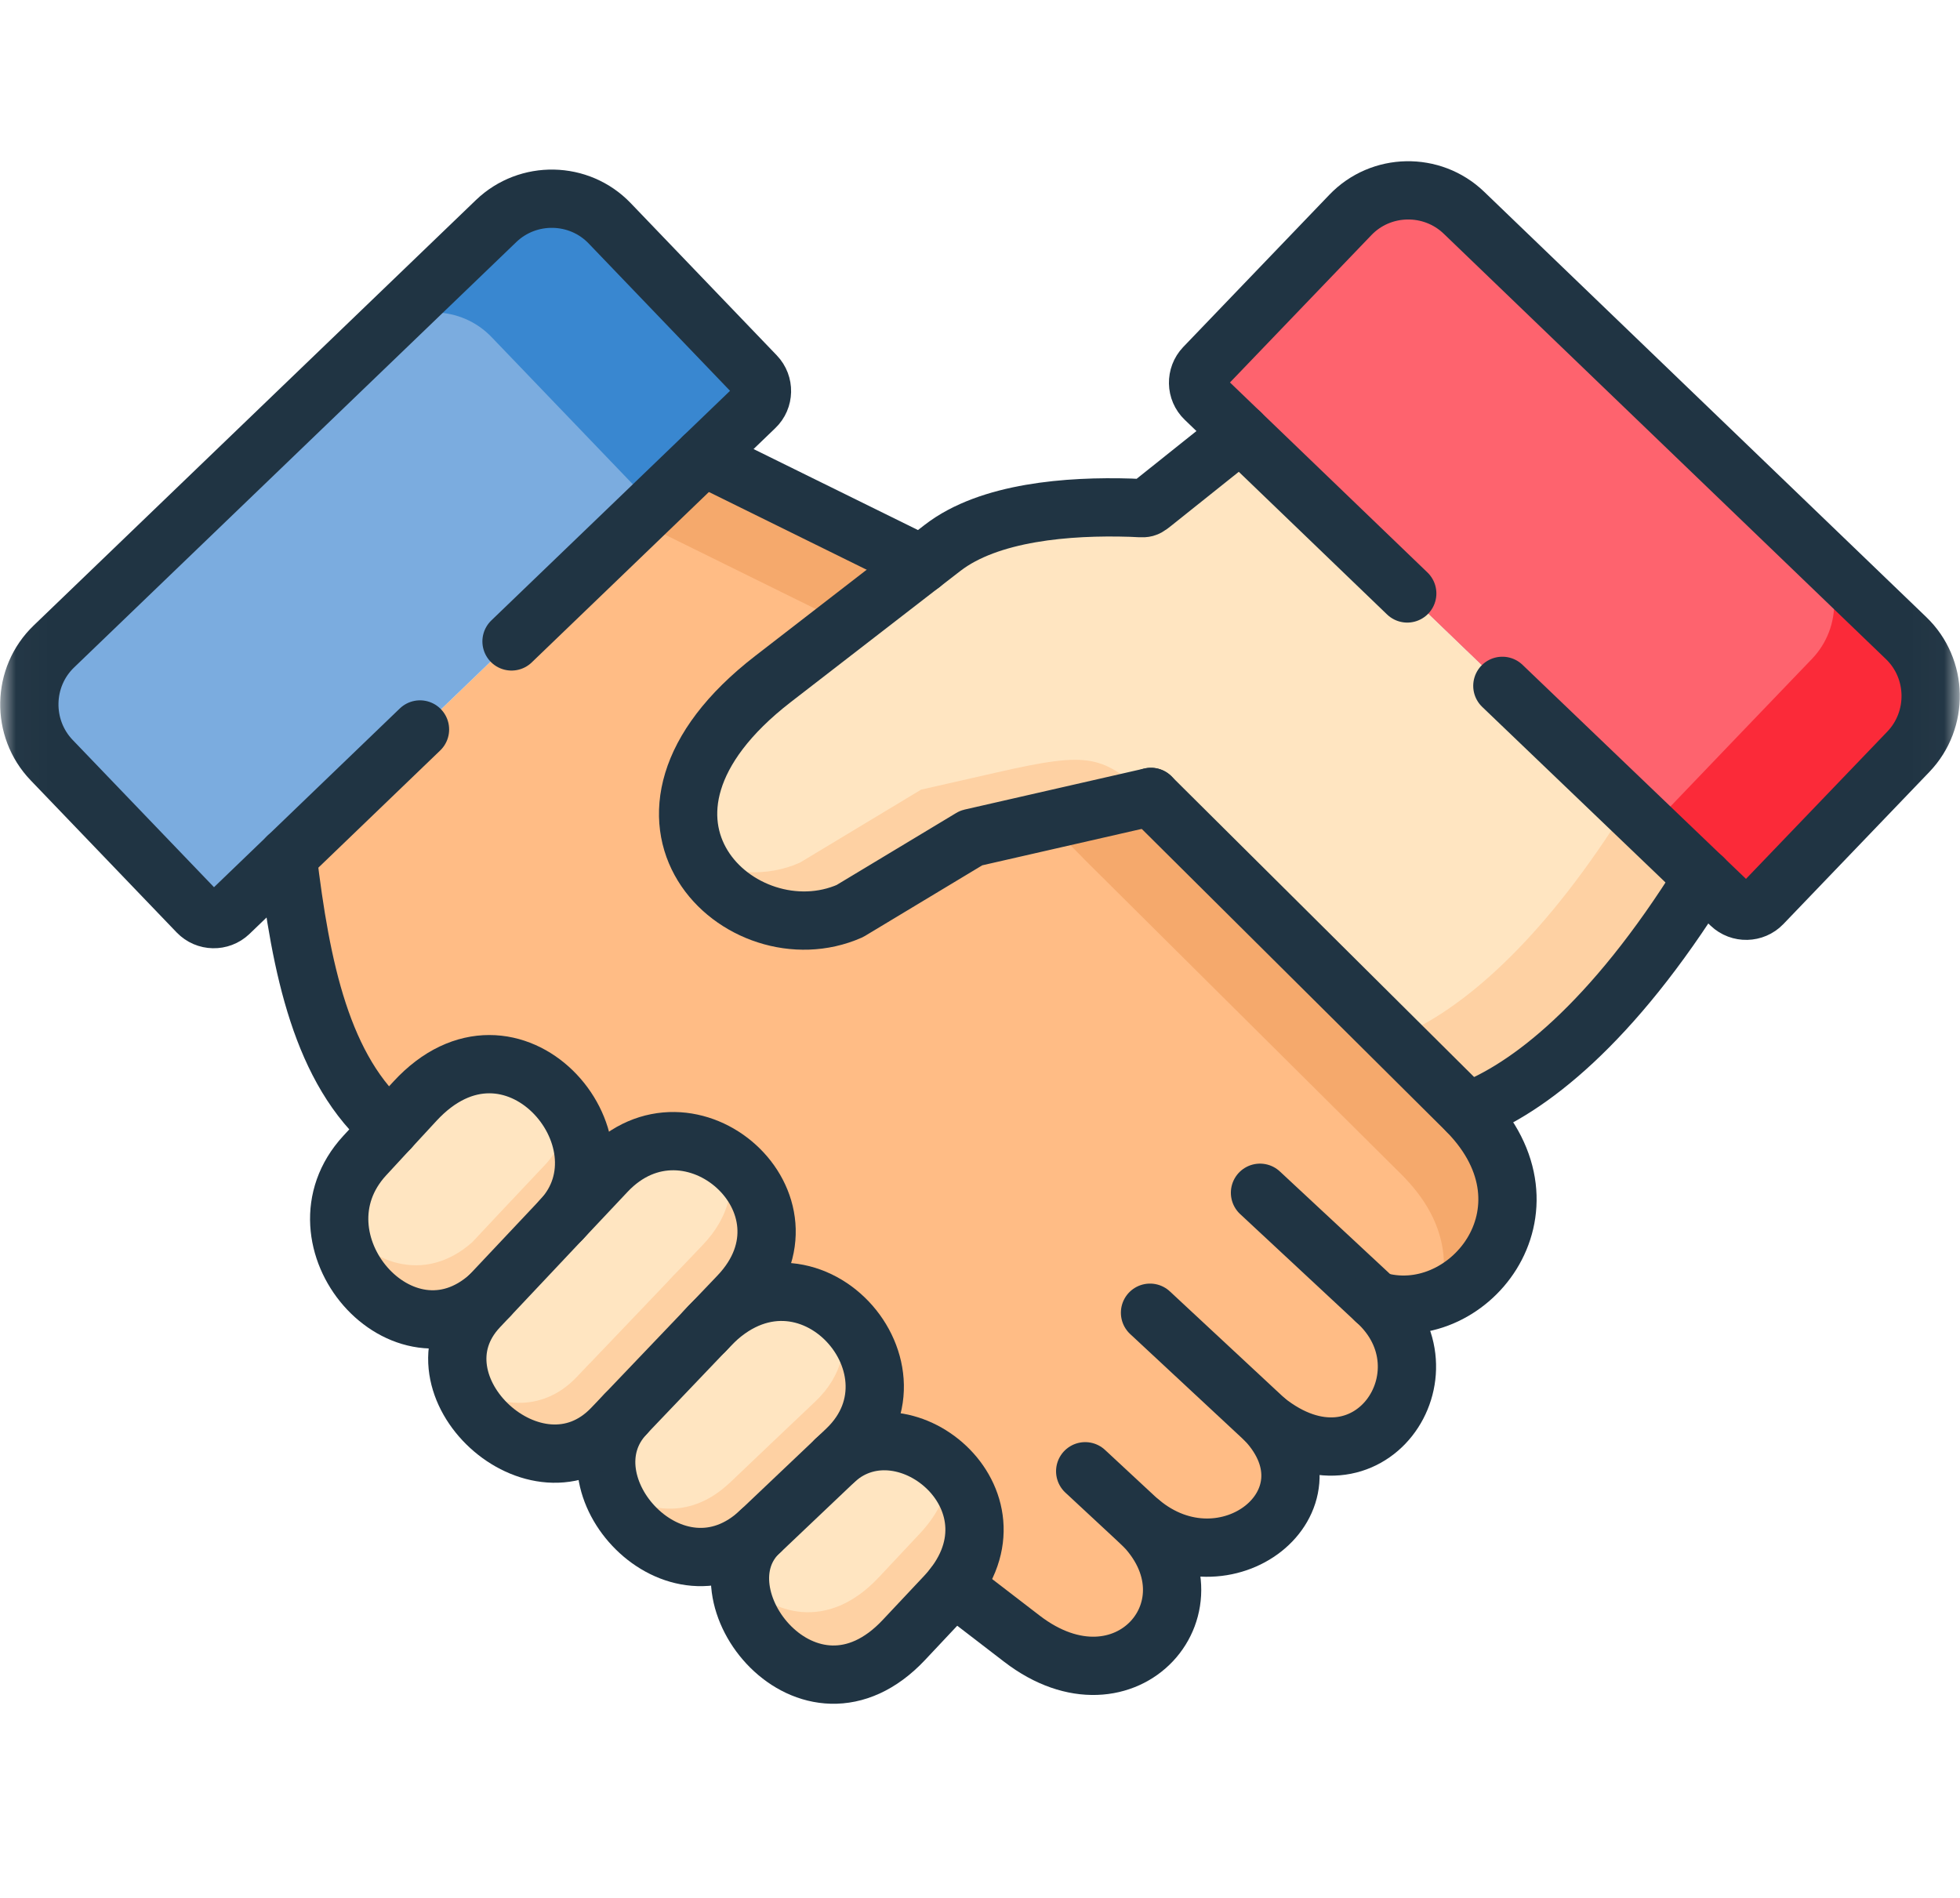
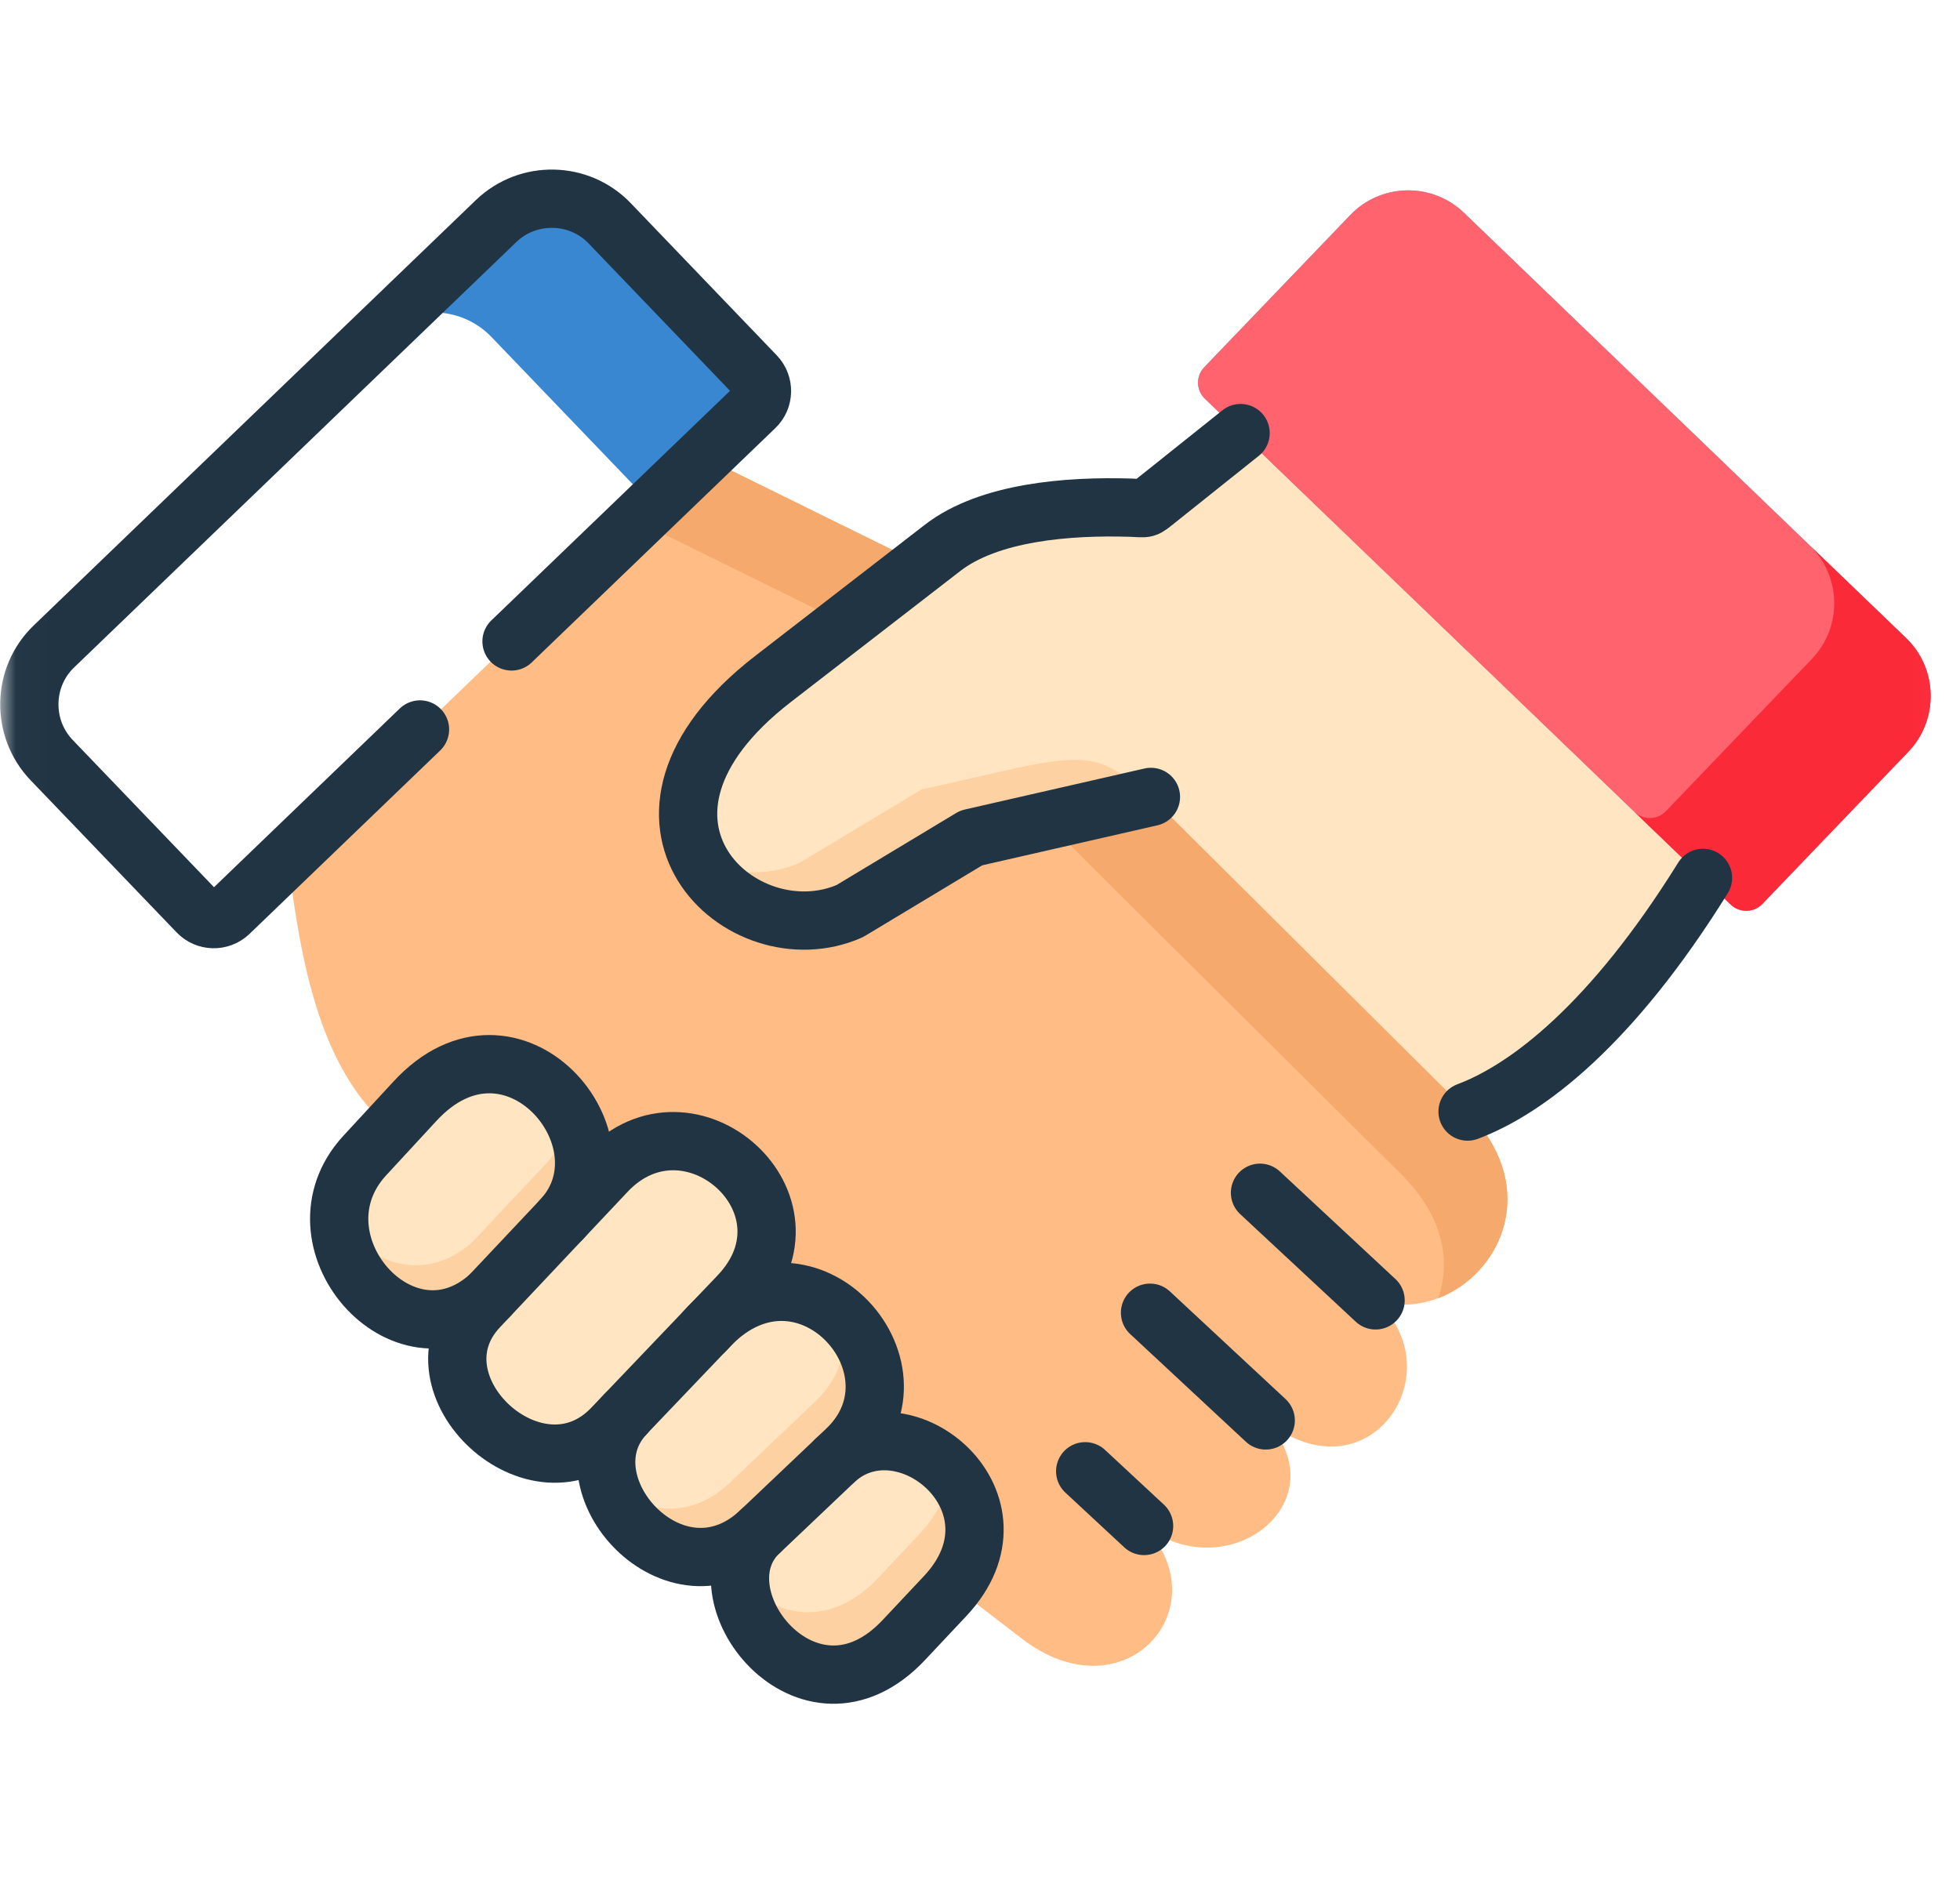
<svg xmlns="http://www.w3.org/2000/svg" width="63" height="61" viewBox="0 0 63 61" fill="none">
  <mask id="mask0_251_10695" style="mask-type:luminance" maskUnits="userSpaceOnUse" x="0" y="0" width="63" height="61">
    <path d="M0.021 0.723H62.979V60.723H0.021V0.723Z" fill="white" />
  </mask>
  <g mask="url(#mask0_251_10695)">
    <path fill-rule="evenodd" clip-rule="evenodd" d="M22.612 14.685L9.248 27.539C9.67 31.088 10.336 34.41 12.531 36.27L30.653 50.988L32.846 52.673C36.146 55.21 39.273 51.665 36.763 49.044C36.729 49.005 36.69 48.967 36.652 48.928C37.499 49.641 38.45 49.843 39.283 49.707C41.117 49.41 42.372 47.47 40.685 45.658C43.982 48.29 46.798 44.098 44.215 41.799C47.095 42.706 50.232 38.975 47.241 35.806C47.22 35.782 47.196 35.754 47.172 35.73L39.674 24.576L29.618 18.137L22.612 14.685Z" fill="#FFBC85" />
    <path fill-rule="evenodd" clip-rule="evenodd" d="M30.381 51.302C33.169 48.332 29.102 44.915 26.854 46.929L24.445 49.218C24.417 49.246 24.393 49.27 24.365 49.291C22.343 51.323 26.017 55.95 29.057 52.712L30.381 51.302Z" fill="#FFE5C1" />
    <path fill-rule="evenodd" clip-rule="evenodd" d="M22.654 42.786L20.109 45.453L20.099 45.467C18.823 46.821 19.708 48.897 21.217 49.707C22.152 50.209 23.323 50.23 24.365 49.291L27.091 49.25L26.854 46.929L27.202 46.601C29.928 44.011 25.993 39.537 22.922 42.504L22.654 42.786Z" fill="#FFE5C1" />
    <path fill-rule="evenodd" clip-rule="evenodd" d="M18.108 39.132L15.724 41.662L15.389 42.022C13.037 44.517 17.251 48.447 19.68 45.899L20.099 45.467C20.133 45.428 22.688 45.163 22.967 45.131L22.922 42.504L23.737 41.648C26.543 38.706 22.159 34.833 19.489 37.67L18.108 39.132Z" fill="#FFE5C1" />
    <path fill-rule="evenodd" clip-rule="evenodd" d="M12.531 36.271L11.723 37.147C9.234 39.848 12.943 44.154 15.724 41.663L18.007 41.31L18.108 39.132C20.364 36.581 16.432 32.041 13.337 35.398L12.531 36.271Z" fill="#FFE5C1" />
    <path fill-rule="evenodd" clip-rule="evenodd" d="M43.403 6.91L38.708 11.803C38.433 12.089 38.444 12.546 38.729 12.818L39.876 13.921L54.739 28.219L55.631 29.078C55.917 29.35 56.373 29.339 56.645 29.057L59.096 26.502L61.34 24.164C62.323 23.138 62.292 21.494 61.267 20.51L59.096 18.423L47.053 6.836C46.028 5.852 44.386 5.884 43.403 6.91Z" fill="#7BACDF" />
-     <path fill-rule="evenodd" clip-rule="evenodd" d="M15.947 7.105L4.881 17.753L1.733 20.779C0.708 21.763 0.677 23.407 1.66 24.433L6.355 29.325C6.627 29.608 7.083 29.619 7.369 29.346L9.248 27.539L22.612 14.685L24.271 13.087C24.557 12.815 24.567 12.357 24.292 12.071L19.597 7.178C18.614 6.152 16.972 6.121 15.947 7.105Z" fill="#7BACDF" />
    <path fill-rule="evenodd" clip-rule="evenodd" d="M36.993 25.616L33.633 26.384L34.951 27.72L45.129 37.834L45.199 37.911C46.425 39.209 46.621 40.598 46.23 41.729C48.242 40.961 49.521 38.221 47.241 35.806L47.172 35.73L44.118 32.697L36.993 25.616Z" fill="#F5A96C" />
    <path fill-rule="evenodd" clip-rule="evenodd" d="M22.612 14.685L20.472 16.741L27.16 20.039L29.618 18.137L22.612 14.685Z" fill="#F5A96C" />
    <path fill-rule="evenodd" clip-rule="evenodd" d="M29.618 18.137L27.161 20.039L24.846 21.826C19.001 26.349 23.849 30.816 27.317 29.284L31.218 26.935L33.633 26.384L36.993 25.616L44.118 32.697L47.172 35.73C49.092 35.011 51.807 32.938 54.739 28.219L39.876 13.921L37.206 16.053C36.767 16.402 36.899 16.336 36.345 16.319C34.341 16.256 31.793 16.455 30.298 17.61L29.618 18.137Z" fill="#FFE5C1" />
    <path fill-rule="evenodd" clip-rule="evenodd" d="M29.607 25.382L25.707 27.731C24.644 28.202 23.448 28.108 22.472 27.619C23.319 29.245 25.508 30.083 27.317 29.284L31.218 26.935L33.633 26.384L36.951 25.626C35.414 24.31 35.139 24.119 32.019 24.834L29.607 25.382Z" fill="#FED1A3" />
-     <path fill-rule="evenodd" clip-rule="evenodd" d="M52.312 25.884C49.702 30.083 47.265 32.187 45.407 33.109C45.199 33.213 44.996 33.3 44.801 33.374L47.171 35.73C49.092 35.011 51.807 32.938 54.739 28.219L52.312 25.884Z" fill="#FED1A3" />
    <path fill-rule="evenodd" clip-rule="evenodd" d="M39.876 13.921L52.313 25.885L54.739 28.219L55.631 29.078C55.917 29.35 56.373 29.34 56.645 29.057L59.096 26.502L61.34 24.164C62.323 23.138 62.292 21.494 61.267 20.51L59.096 18.423L47.053 6.837C46.028 5.852 44.386 5.884 43.404 6.91L38.709 11.803C38.433 12.089 38.444 12.546 38.729 12.818L39.876 13.921Z" fill="#FE636E" />
    <path fill-rule="evenodd" clip-rule="evenodd" d="M55.997 23.518L53.546 26.076C53.271 26.359 52.818 26.369 52.532 26.094L54.739 28.219L55.631 29.078C55.917 29.35 56.373 29.339 56.645 29.057L59.095 26.502L61.34 24.164C62.323 23.138 62.292 21.494 61.267 20.51L58.52 17.868L58.754 18.095L58.179 17.54C59.19 18.524 59.221 20.161 58.241 21.18L55.997 23.518Z" fill="#FB2A39" />
    <path fill-rule="evenodd" clip-rule="evenodd" d="M12.162 10.748C13.187 9.775 14.818 9.813 15.797 10.832L20.493 15.725C20.764 16.011 20.757 16.468 20.472 16.741L22.612 14.685L24.271 13.087C24.557 12.815 24.567 12.357 24.292 12.071L19.597 7.178C18.614 6.152 16.972 6.121 15.947 7.105L12.162 10.748Z" fill="#3987D0" />
    <path fill-rule="evenodd" clip-rule="evenodd" d="M10.904 39.213C10.928 41.498 13.598 43.568 15.724 41.663L17.22 40.078L18.108 39.132C19.039 38.078 18.914 36.689 18.234 35.653C18.23 36.26 18.028 36.867 17.565 37.394L15.982 39.073L15.184 39.925C13.633 41.31 11.796 40.588 10.904 39.213Z" fill="#FED1A3" />
-     <path fill-rule="evenodd" clip-rule="evenodd" d="M14.807 44.398C15.365 46.269 17.969 47.696 19.68 45.899L20.099 45.467C20.102 45.459 20.106 45.456 20.109 45.452L22.654 42.786C22.744 42.685 22.831 42.591 22.922 42.504L23.738 41.648C25.25 40.064 24.675 38.207 23.403 37.276C23.633 38.131 23.448 39.118 22.591 40.015L21.775 40.87C21.685 40.957 21.597 41.052 21.507 41.149V41.153L18.962 43.819C18.959 43.823 18.955 43.826 18.948 43.83L18.534 44.266C17.397 45.459 15.871 45.233 14.807 44.398Z" fill="#FED1A3" />
    <path fill-rule="evenodd" clip-rule="evenodd" d="M24.445 49.218L26.303 47.456L26.854 46.929L27.202 46.601C28.652 45.222 28.217 43.31 27.025 42.27C27.279 43.181 27.091 44.21 26.212 45.044L25.867 45.372L24.884 46.304L23.455 47.665L23.375 47.735C22.333 48.674 21.162 48.653 20.228 48.154C19.998 48.028 19.782 47.874 19.586 47.697C19.816 48.524 20.433 49.288 21.218 49.707C22.152 50.209 23.323 50.23 24.365 49.291L24.445 49.218Z" fill="#FED1A3" />
    <path fill-rule="evenodd" clip-rule="evenodd" d="M30.381 51.302C31.776 49.815 31.455 48.22 30.507 47.246C30.486 47.906 30.207 48.614 29.566 49.295L28.241 50.708C26.613 52.439 24.804 51.919 23.787 50.75C23.8 52.869 26.631 55.298 29.057 52.712L30.381 51.302Z" fill="#FED1A3" />
    <path d="M15.724 41.663C12.943 44.154 9.234 39.848 11.723 37.146L13.337 35.398C16.46 32.009 20.437 36.669 18.042 39.206" stroke="#203443" stroke-width="1.873" stroke-miterlimit="10" stroke-linecap="round" stroke-linejoin="round" />
    <path d="M26.854 46.929C29.102 44.915 33.169 48.332 30.381 51.302L29.056 52.712C25.982 55.989 22.253 51.211 24.442 49.218" stroke="#203443" stroke-width="1.873" stroke-miterlimit="10" stroke-linecap="round" stroke-linejoin="round" />
    <path d="M20.109 45.453C17.997 47.665 21.699 51.825 24.445 49.218L27.202 46.601C30.008 43.934 25.752 39.272 22.654 42.786" stroke="#203443" stroke-width="1.873" stroke-miterlimit="10" stroke-linecap="round" stroke-linejoin="round" />
    <path d="M15.389 42.022L19.489 37.67C22.159 34.833 26.543 38.706 23.738 41.648L19.68 45.899C17.251 48.447 13.037 44.517 15.389 42.022Z" stroke="#203443" stroke-width="1.873" stroke-miterlimit="10" stroke-linecap="round" stroke-linejoin="round" />
    <path d="M40.5 38.34L44.215 41.799" stroke="#203443" stroke-width="1.873" stroke-miterlimit="10" stroke-linecap="round" stroke-linejoin="round" />
    <path d="M36.965 42.196L40.684 45.658" stroke="#203443" stroke-width="1.873" stroke-miterlimit="10" stroke-linecap="round" stroke-linejoin="round" />
    <path d="M34.881 47.292L36.774 49.051" stroke="#203443" stroke-width="1.873" stroke-miterlimit="10" stroke-linecap="round" stroke-linejoin="round" />
    <path d="M39.876 13.921L37.206 16.053C36.767 16.402 36.899 16.336 36.345 16.319C34.341 16.256 31.793 16.455 30.298 17.61L24.846 21.826C19.001 26.349 23.849 30.816 27.317 29.284L31.218 26.935L36.994 25.616M47.172 35.73C49.092 35.011 51.807 32.938 54.739 28.219" stroke="#203443" stroke-width="1.873" stroke-miterlimit="10" stroke-linecap="round" stroke-linejoin="round" />
-     <path d="M29.618 18.137L22.612 14.685M36.993 25.616L47.171 35.73C50.284 38.916 47.119 42.713 44.215 41.799C46.798 44.099 43.982 48.29 40.685 45.658C43.142 48.29 39.364 51.204 36.652 48.928C39.364 51.563 36.195 55.249 32.846 52.673L30.653 50.987M9.245 27.539C9.67 31.088 10.335 34.41 12.531 36.271" stroke="#203443" stroke-width="1.873" stroke-miterlimit="10" stroke-linecap="round" stroke-linejoin="round" />
-     <path d="M48.29 22.046L55.631 29.078C55.917 29.35 56.373 29.339 56.645 29.057L61.34 24.164C62.323 23.138 62.292 21.494 61.267 20.51L47.053 6.836C46.028 5.852 44.386 5.884 43.404 6.91L38.708 11.803C38.436 12.089 38.444 12.546 38.729 12.818L45.233 19.076" stroke="#203443" stroke-width="1.873" stroke-miterlimit="10" stroke-linecap="round" stroke-linejoin="round" />
    <path d="M13.5 23.448L7.369 29.346C7.083 29.619 6.627 29.608 6.355 29.325L1.66 24.433C0.677 23.407 0.708 21.763 1.733 20.779L15.947 7.105C16.972 6.121 18.614 6.152 19.597 7.178L24.292 12.071C24.567 12.357 24.557 12.815 24.271 13.087L16.442 20.618" stroke="#203443" stroke-width="1.873" stroke-miterlimit="10" stroke-linecap="round" stroke-linejoin="round" />
  </g>
</svg>